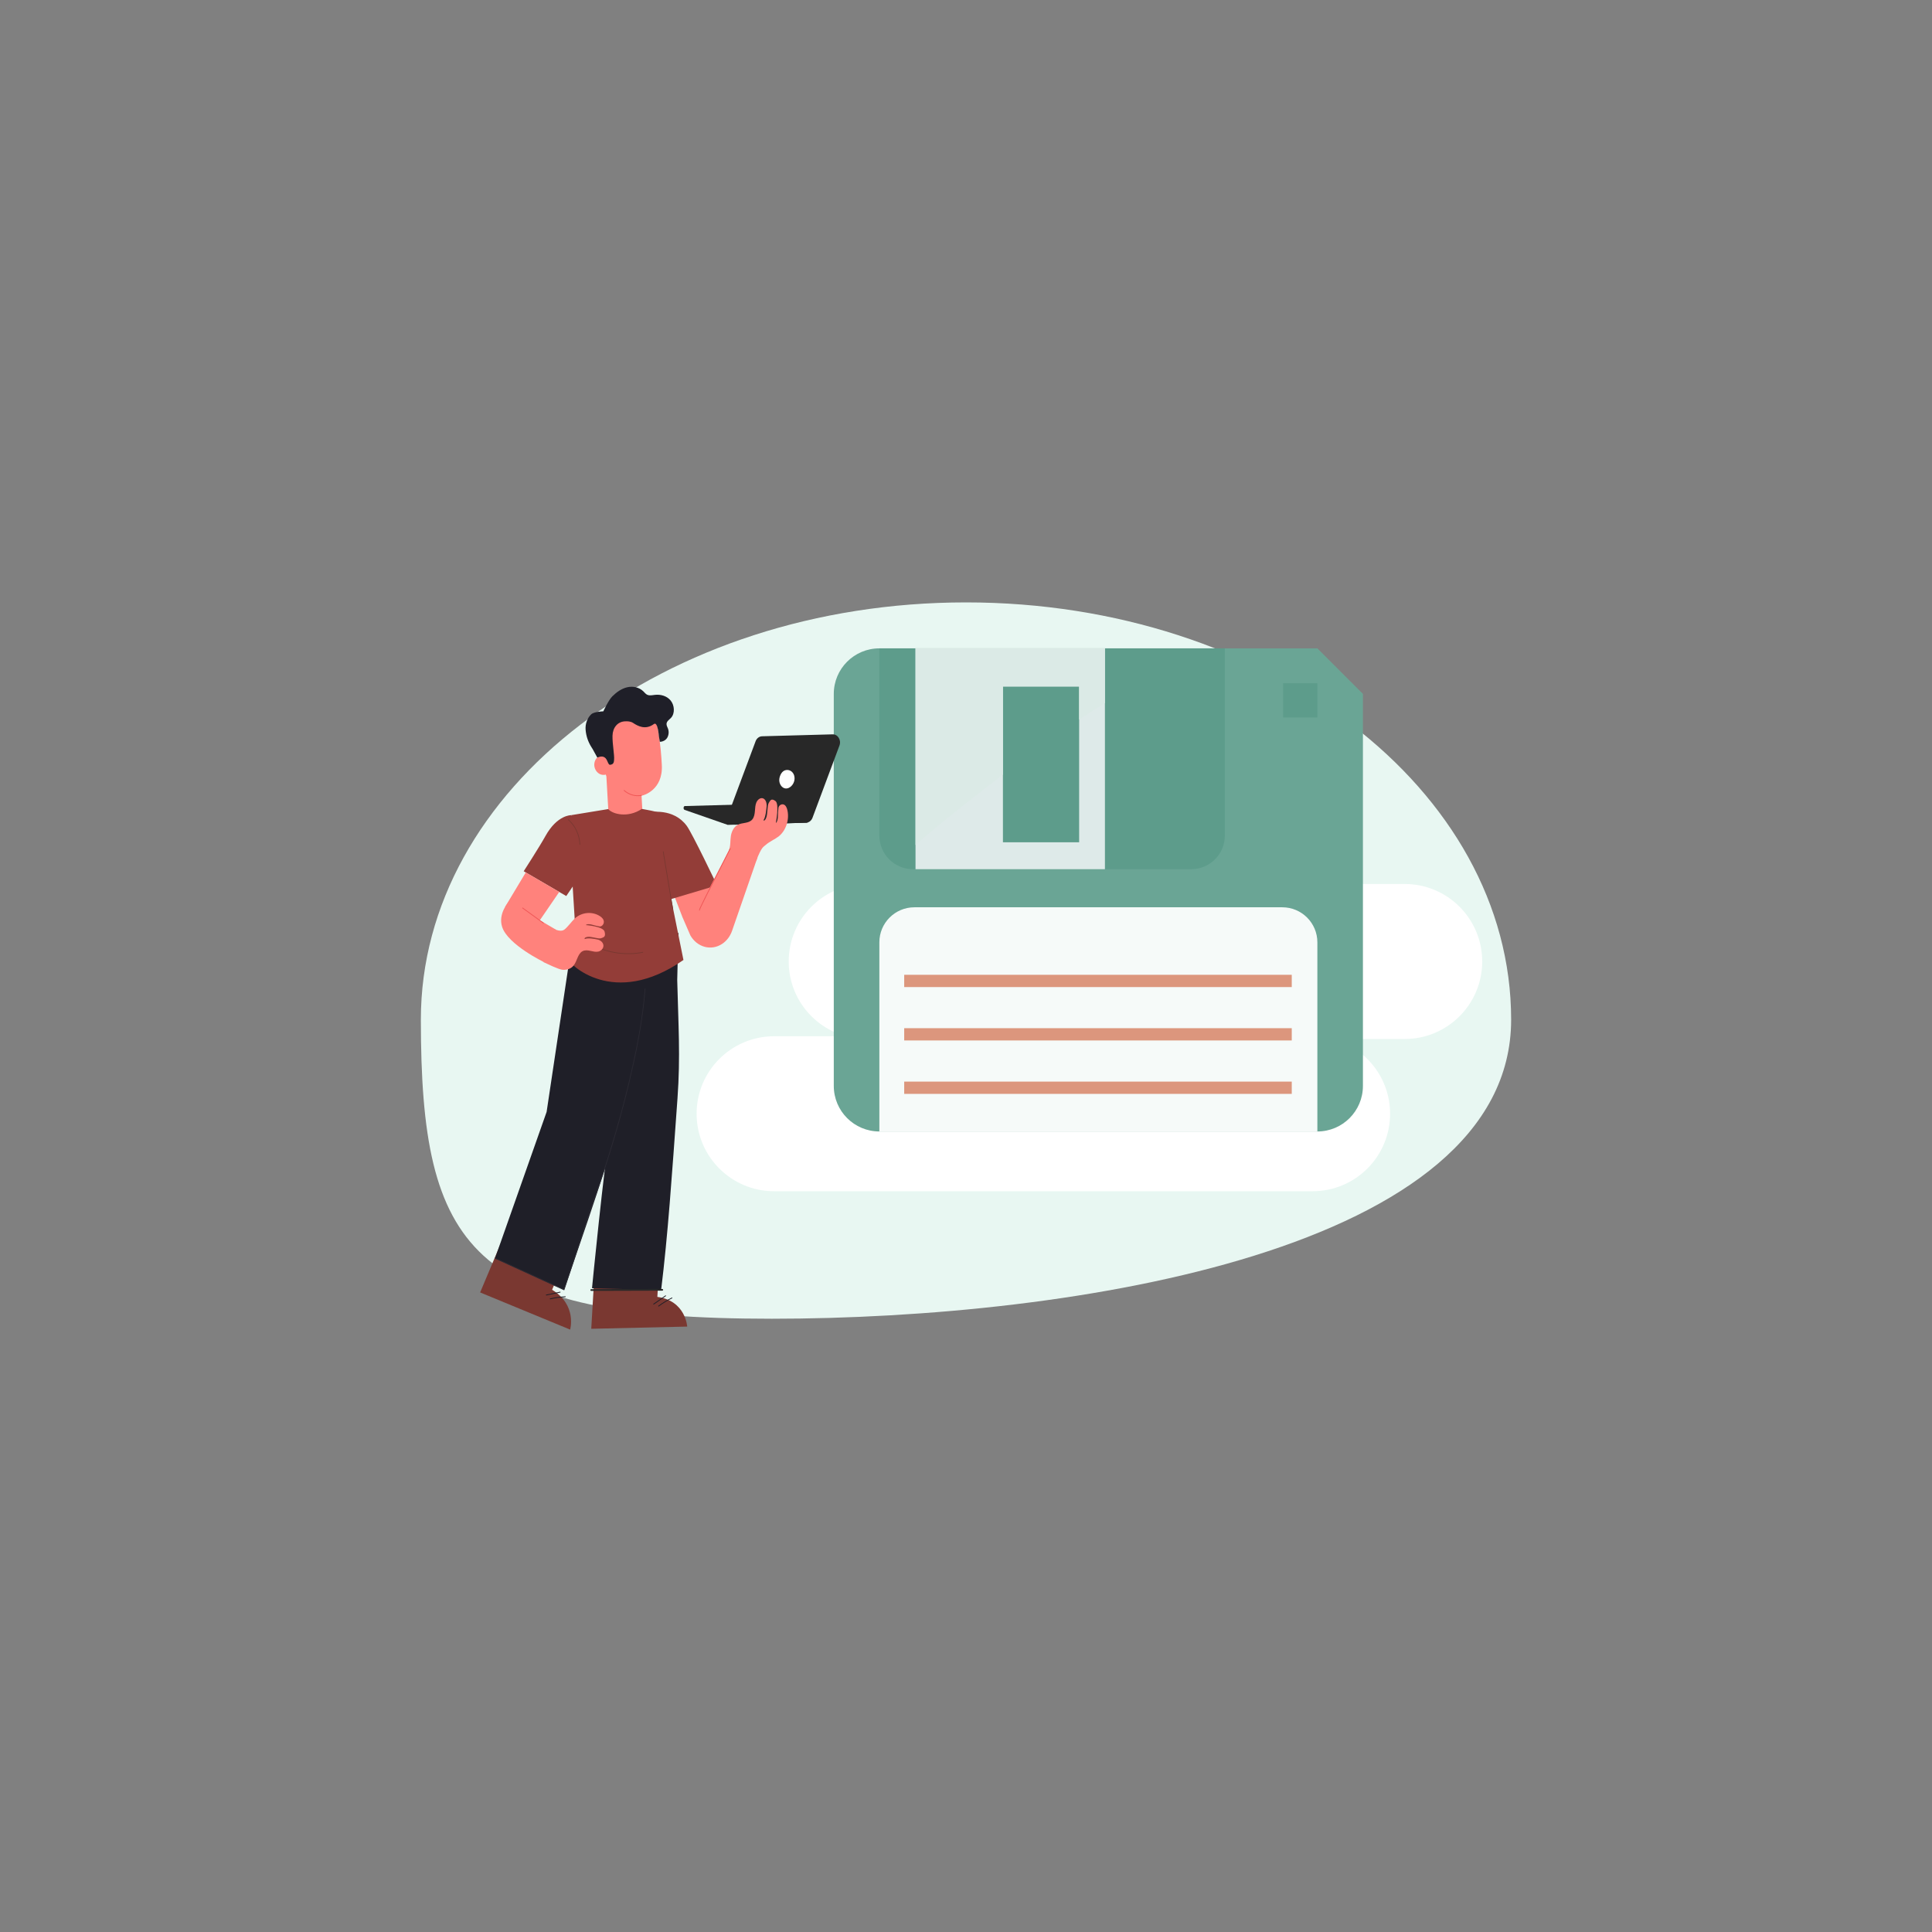
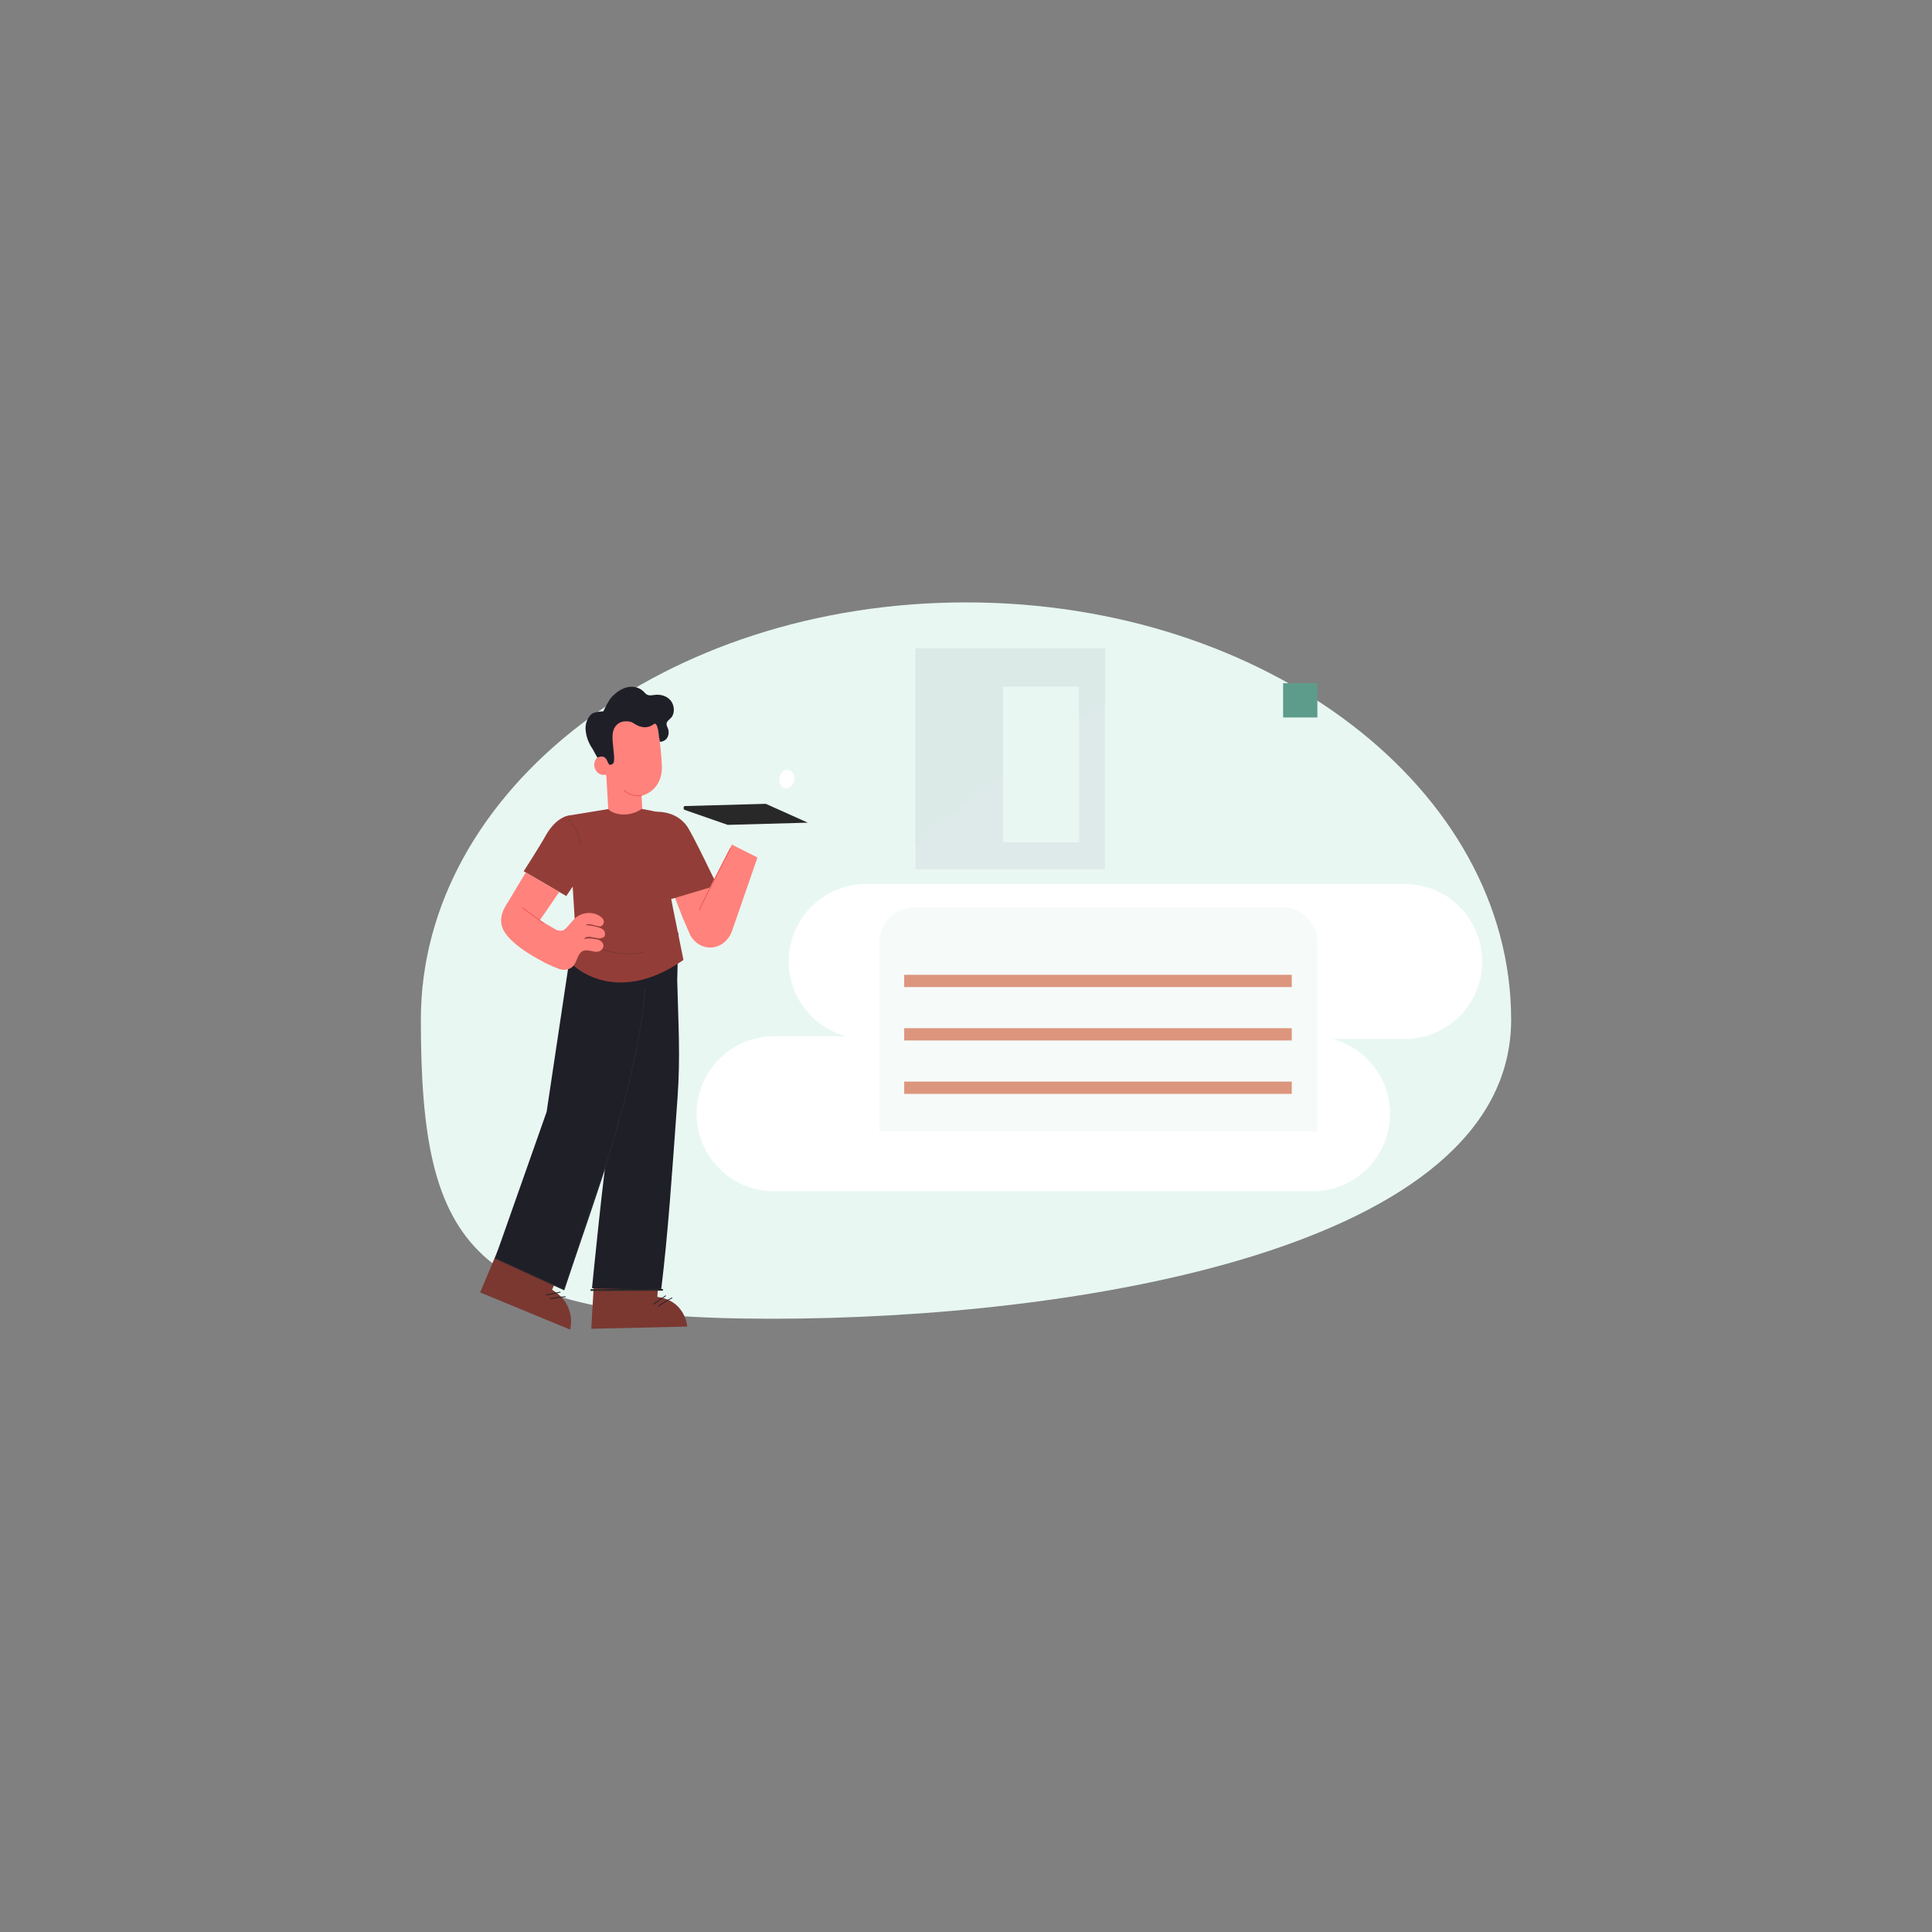
<svg xmlns="http://www.w3.org/2000/svg" id="Layer_1" style="enable-background:new 0 0 850 850" version="1.1" viewBox="0 0 850 850" x="0" y="0">
  <rect x="0" y="0" width="850" height="850" fill="#808080" stroke="none" />
  <g>
    <g>
      <path d="M185.16,448.61c0,101.39,21.95,131.58,154.41,131.58S664.84,550,664.84,448.61S557.46,265.03,425,265.03&#13;&#10;   S185.16,347.22,185.16,448.61z" style="fill:#e8f7f2" />
    </g>
    <g>
      <g>
        <path d="M618.01,388.92H381.09c-18.82,0-34.09,15.26-34.09,34.09c0,15.78,10.73,29.02,25.29,32.9h-31.72&#13;&#10;    c-18.83,0-34.09,15.26-34.09,34.09v0c0,18.82,15.26,34.09,34.09,34.09h236.92c18.83,0,34.09-15.26,34.09-34.09v0&#13;&#10;    c0-15.78-10.73-29.01-25.28-32.89h31.72c18.82,0,34.09-15.26,34.09-34.09C652.1,404.18,636.84,388.92,618.01,388.92z" style="fill:#fff" />
      </g>
      <g>
        <g>
-           <path d="M579.59,497.8H386.88c-11.07,0-20.05-8.98-20.05-20.05V305.29c0-11.07,8.98-20.04,20.05-20.04h192.71&#13;&#10;     c7.83,7.83,12.21,12.21,20.04,20.04v172.47C599.63,488.82,590.66,497.8,579.59,497.8z" style="fill:#6aa595" />
-         </g>
+           </g>
        <g>
-           <path d="M524.09,382.41H401.67c-8.17,0-14.79-6.62-14.79-14.79v-82.38h152v82.38&#13;&#10;     C538.88,375.79,532.26,382.41,524.09,382.41z" style="fill:#5d9c8b" />
-         </g>
+           </g>
        <g>
          <path d="M402.79,285.24v97.17h83.33v-97.17H402.79z M474.78,370.57h-33.53v-68.54h33.53V370.57z" style="fill:#deeae9" />
        </g>
        <g>
          <path d="M440.16,341.59c0.36-0.28,0.73-0.55,1.09-0.83v-38.72h33.53v14.54c3.75-2.49,7.53-4.9,11.34-7.26v-24.08&#13;&#10;     h-83.33v86.53C414.79,361.18,427.62,351.39,440.16,341.59z" style="fill:#dbeae6" />
        </g>
        <g>
          <path d="M564.17,399.17H402.3c-8.52,0-15.42,6.9-15.42,15.42v83.21h192.71v-83.21&#13;&#10;     C579.59,406.08,572.68,399.17,564.17,399.17z" style="fill:#f6faf9" />
        </g>
        <g>
          <rect height="15.07" style="fill:#5d9c8b" width="15.07" x="564.52" y="300.59" />
        </g>
        <g>
          <rect height="5.4" style="fill:#dc967d" width="170.51" x="397.81" y="428.87" />
        </g>
        <g>
          <rect height="5.4" style="fill:#dc967d" width="170.51" x="397.81" y="452.36" />
        </g>
        <g>
          <rect height="5.4" style="fill:#dc967d" width="170.51" x="397.81" y="475.86" />
        </g>
      </g>
    </g>
    <g>
      <g>
        <g>
          <g>
            <g>
              <path d="M250.84,584.97c0,0,3.12-10.83-7.94-17.52l3.82-9.12l-26.2-11.74l-9.28,22.03L250.84,584.97z" style="fill:#7a3831" />
            </g>
            <g>
              <path d="M248.74,570.33c-2.26,0.11-4.51,0.43-6.73,0.94c-0.2,0.05-0.12,0.4,0.09,0.35&#13;&#10;       c2.19-0.51,4.41-0.82,6.64-0.93C248.95,570.68,248.95,570.32,248.74,570.33L248.74,570.33z" style="fill:#1f1f28" />
            </g>
            <g>
              <path d="M246.42,568.31c-2.04,0.42-4.08,0.85-6.13,1.27c-0.2,0.04-0.12,0.39,0.09,0.35&#13;&#10;       c2.04-0.42,4.08-0.85,6.13-1.27C246.71,568.61,246.63,568.27,246.42,568.31L246.42,568.31z" style="fill:#1f1f28" />
            </g>
          </g>
        </g>
        <g>
          <g>
            <g>
              <path d="M302.34,583.64c0,0-0.64-11.36-13.13-13.06l0.57-10.05l-28.23-0.22l-1.42,24.3L302.34,583.64z" style="fill:#7a3831" />
            </g>
            <g>
              <path d="M295.57,570.88c-2.06,1.02-4.03,2.23-5.92,3.6c-0.17,0.13-0.01,0.44,0.16,0.31&#13;&#10;       c1.88-1.38,3.86-2.58,5.92-3.6C295.92,571.1,295.75,570.79,295.57,570.88L295.57,570.88z" style="fill:#1f1f28" />
            </g>
            <g>
              <path d="M292.79,569.92c-1.76,1.23-3.52,2.46-5.29,3.69c-0.18,0.12-0.01,0.44,0.16,0.31&#13;&#10;       c1.76-1.23,3.52-2.46,5.29-3.69C293.12,570.11,292.96,569.8,292.79,569.92L292.79,569.92z" style="fill:#1f1f28" />
            </g>
          </g>
        </g>
        <g>
          <g>
            <path d="M298.46,410.44l-0.51,20.73c0.49,19.79,1.45,33.49,0.12,52.02c-2.54,35.35-4.2,59.81-7.2,84.4l-30.41-0.83&#13;&#10;      c0,0,5.36-54.89,7.85-67.93l2.99-84.33l15.24-2.33L298.46,410.44z" style="fill:#1f1f28" />
          </g>
          <g>
            <g>
              <path d="M278.65,452.03c0-0.02,0-0.02,0-0.01L278.65,452.03z" style="fill:#8899ec" />
            </g>
            <g>
              <path d="M250.81,420.31l-10.32,68.87l-22.69,64.38l30.36,13.9c0,0,20.55-58.78,22.48-68.52&#13;&#10;       c1.89-9.55,7.91-46.52,8.01-46.93l0.41-23.66L250.81,420.31z" style="fill:#1f1f28" />
            </g>
          </g>
          <g>
            <path d="M283.64,435.1c-0.89,11.95-3.11,23.78-5.72,35.4c-2.84,12.64-6.25,25.13-10.08,37.44&#13;&#10;      c-1.76,5.66-3.61,11.28-5.58,16.85c-0.92,2.59-1.91,5.15-2.77,7.77c-2.04,6.21-4.09,12.41-6.13,18.62&#13;&#10;      c-1.75,5.33-3.51,10.65-5.26,15.98c-0.03,0.09-0.06,0.18-0.09,0.26c0.07-0.04,0.13-0.08,0.2-0.13&#13;&#10;      c-3.43-1.57-6.85-3.14-10.28-4.71c-5.45-2.5-10.91-4.99-16.36-7.49c-1.24-0.57-2.48-1.14-3.72-1.7&#13;&#10;      c-0.19-0.09-0.28,0.26-0.09,0.35c3.43,1.57,6.85,3.14,10.28,4.71c5.45,2.5,10.91,4.99,16.36,7.49c1.24,0.57,2.48,1.14,3.72,1.7&#13;&#10;      c0.09,0.04,0.17-0.04,0.2-0.13c1.5-4.56,3-9.12,4.5-13.67c2.18-6.63,4.37-13.27,6.55-19.9c0.61-1.86,1.26-3.67,1.92-5.51&#13;&#10;      c1.97-5.4,3.81-10.84,5.57-16.33c3.91-12.21,7.4-24.6,10.36-37.14c2.79-11.83,5.19-23.84,6.4-36.01&#13;&#10;      c0.13-1.28,0.24-2.57,0.34-3.86C283.98,434.87,283.66,434.87,283.64,435.1L283.64,435.1z" style="fill:#2b2a33" />
          </g>
        </g>
        <g>
          <g>
            <g>
              <path d="M281.99,345.41c0.02,0.4,0.78,13.73,0.78,13.73l-14.93,1.05l-1.14-20.09L281.99,345.41z" style="fill:#ff827c" />
            </g>
            <g>
              <path d="M282.82,349.94c0,0,8.98-2.2,8.35-13.43c-0.21-3.84-0.47-7.9-1.57-14.99&#13;&#10;       c-1.17-7.63-6.52-10.43-13.88-9.74l-0.73,0.07c-7.85,1.22-12.53,6.34-11.23,14.51l1.34,7.87c0,0,0.34,17.37,17.72,15.73" style="fill:#ff827c" />
            </g>
            <g>
              <path d="M267.03,333.12c-1.22-0.64-2.68-0.87-3.86-0.14c-1.2,0.75-1.88,2.46-1.68,4.05&#13;&#10;       c0.2,1.59,1.21,2.98,2.49,3.56c1.28,0.58,2.76,0.38,3.94-0.43" style="fill:#ff827c" />
            </g>
            <g>
              <path d="M282.19,349.75c-2.63,0.52-5.41-0.26-7.5-2.13c-0.16-0.14-0.39,0.11-0.23,0.26&#13;&#10;       c2.19,1.95,5.05,2.76,7.81,2.22C282.48,350.06,282.4,349.71,282.19,349.75L282.19,349.75z" style="fill:#ef5656" />
            </g>
            <g>
              <g>
                <path d="M261.24,330.47c-0.22-0.52-0.69-1.21-1.04-1.77c-1.42-2.26-2.34-4.8-2.56-7.71&#13;&#10;        c-0.19-2.51,0.76-5.1,2.48-6.73c1.25-1.19,5.32-1.3,5.32-1.3s2.26-4.9,3.95-6.59c1.88-1.87,4.09-3.43,6.57-4&#13;&#10;        c2.47-0.57,5.22-0.04,7.12,1.82c0.49,0.48,0.92,1.05,1.5,1.38c1.05,0.6,2.32,0.29,3.49,0.15c2.52-0.3,5.26,0.4,6.98,2.47&#13;&#10;        c1.72,2.07,1.99,5.69,0.16,7.64c-0.76,0.81-1.88,1.45-1.96,2.62c-0.05,0.76,0.39,1.44,0.65,2.15&#13;&#10;        c0.48,1.3,0.33,2.87-0.38,4.03c-0.69,1.12-1.98,1.71-3.22,1.73l-0.42-2.49c0,0-0.47-6.59-2.19-5.32&#13;&#10;        c-3.73,2.75-7.09,0.87-9.13-0.47c-1.12-0.74-2.42-0.79-3.72-0.71c-3.16,0.2-5.28,2.79-5.36,6.33&#13;&#10;        c-0.09,3.63,0.91,8.54,0.69,10.57c-0.06,0.51,0.01,2.05-1.58,2.17c0,0-0.55,0.46-1.2-1.14c-0.65-1.59-1.48-3.26-4.6-2.02&#13;&#10;        L261.24,330.47z" style="fill:#1f1f28" />
              </g>
            </g>
          </g>
        </g>
        <g>
          <path d="M313.84,390.01c0,0,3.73,9.05,4.01,12.02c0.29,2.97-0.34,10.09-8.97,8.35l-8.7-7.06l-3.68-9.54&#13;&#10;     L313.84,390.01z" style="fill:#ff827c" />
        </g>
        <g>
          <g>
            <path d="M230.41,383.31l18.72,10.91l11.62-17.12l-9.37-18.47c0,0-6.18-0.25-11.42,9.21&#13;&#10;      C237.38,372.5,230.41,383.31,230.41,383.31z" style="fill:#933d38" />
          </g>
          <g>
            <path d="M286.02,357.38c0,0,10.24-2.07,16.14,5.98c2.47,3.37,13.33,26.16,13.33,26.16l-21.08,6.29L286.02,357.38z" style="fill:#933d38" />
          </g>
          <g>
            <g>
              <path d="M253.49,414.85l-1.94-31.45l39.12-14.35c1.53,5.44,1.07,11.15,2.59,16.59c0.68,2.44,1.55,7.73,2.86,14.07&#13;&#10;       l4.57,22.64c-30.98,21.57-50.5,1.42-50.65-0.21C249.75,418.94,253.49,414.85,253.49,414.85z" style="fill:#933d38" />
            </g>
            <g>
              <path d="M267.6,355.96c1.85,2.23,8.63,4.04,14.77-0.07c0,0,7,1.13,11.67,2.71l-2.43,28.06&#13;&#10;       c-1.06,8.83-1.86,15.61-2.45,19.29l-34.7,0.95l-3.07-48.28L267.6,355.96z" style="fill:#933d38" />
            </g>
            <g>
              <path d="M249.93,360.76c2.99,2.58,4.86,6.57,5.04,10.79c0.01,0.23,0.33,0.23,0.32,0&#13;&#10;       c-0.18-4.31-2.08-8.4-5.14-11.04C250,360.36,249.77,360.61,249.93,360.76L249.93,360.76z" style="fill:#7a3831" />
            </g>
            <g>
-               <path d="M296.14,399.9c-0.47-2.85-0.94-5.7-1.42-8.55c-0.75-4.52-1.5-9.05-2.25-13.57&#13;&#10;       c-0.17-1.05-0.35-2.09-0.52-3.14c-0.04-0.23-0.35-0.13-0.31,0.1c0.47,2.85,0.94,5.7,1.42,8.55c0.75,4.52,1.5,9.05,2.25,13.57&#13;&#10;       c0.17,1.05,0.35,2.09,0.52,3.14C295.87,400.23,296.18,400.13,296.14,399.9L296.14,399.9z" style="fill:#7a3831" />
-             </g>
+               </g>
          </g>
          <g>
            <path d="M282.75,418.81c-7.43,1.42-15.19,0.3-22.05-3.18c-0.19-0.1-0.35,0.22-0.16,0.31&#13;&#10;      c6.95,3.52,14.78,4.65,22.3,3.21C283.04,419.12,282.96,418.77,282.75,418.81L282.75,418.81z" style="fill:#7a3831" />
          </g>
        </g>
        <g>
          <g>
-             <path d="M323.59,362.82l31.02-0.85c1.26-0.03,2.38-0.89,2.86-2.19L369.33,328c0.89-2.38-0.71-4.99-3.02-4.92&#13;&#10;      l-31.02,0.85c-1.26,0.03-2.38,0.89-2.86,2.19l-11.86,31.78C319.69,360.27,321.29,362.88,323.59,362.82z" style="fill:#282828" />
-           </g>
+             </g>
          <g>
            <path d="M355.41,361.94l-35.24,0.97l-19-6.61c-0.63-0.28-0.52-1.65,0.14-1.67l35.61-0.98L355.41,361.94z" style="fill:#282828" />
          </g>
          <g>
            <path d="M345.86,338.78c1.77-0.27,3.42,1.01,3.68,3.08c0.05,0.43,0.05,0.88-0.02,1.32&#13;&#10;      c-0.32,2.1-2.14,3.87-3.88,3.72c-1.74-0.15-3.08-2.24-2.75-4.34C343.13,341.04,344.04,339.06,345.86,338.78z" style="fill:#fff" />
          </g>
        </g>
        <g>
          <g>
-             <path d="M335.89,360.86c0.94-1.28,1.27-4.65,1.39-6.08c0.12-1.43-0.38-3.12-1.6-3.54&#13;&#10;      c-1.13-0.39-2.34,0.54-2.87,1.72s-0.57,2.54-0.68,3.86c-0.11,1.31-0.33,2.7-1.13,3.68c-1.59,1.93-4.48,1.27-6.57,2.46&#13;&#10;      c-1.56,0.9-2.52,2.79-2.86,4.72c-0.34,1.93-0.07,4.65-0.94,6.57l12.04,4.49c2.51-6.41,3.11-6,4.44-7.19&#13;&#10;      c1.33-1.19,3.94-2.4,5.35-3.47c3.26-2.48,4.92-7.33,3.97-11.61c-0.23-1.06-0.72-2.19-1.65-2.52c-0.97-0.35-2.19,0.42-2.3,1.55&#13;&#10;      c-0.14,1.56-0.22,2.23-0.22,3.37c0,1.14-0.28,2.86-0.92,3.18c0,0,1.65-8.34-0.19-9.65c-1.84-1.31-2.21-0.27-2.92,0.86&#13;&#10;      c-0.71,1.14-0.43,4.89-1.15,6.58C336.36,361.54,335.89,360.86,335.89,360.86z" style="fill:#ff827c" />
-           </g>
+             </g>
          <g>
            <path d="M322,371.59l11.25,5.69l-11.17,32.23c-0.83,2.4-2.36,4.42-4.34,5.74h0c-4.8,3.2-11.01,1.55-14.01-3.71&#13;&#10;      l-3.56-8.22l8.43-5.69L322,371.59z" style="fill:#ff827c" />
          </g>
          <g>
            <path d="M321.14,373.26c-2.23,4.45-4.52,8.86-6.79,13.29c-2.02,3.94-4.08,7.87-5.98,11.89&#13;&#10;      c-0.09,0.19-1.17,2.15-0.64,2.21c0.21,0.03,0.21-0.34,0-0.36c0.23,0.03,0.09,0.28,0.2-0.04c0.05-0.15,0.12-0.3,0.18-0.45&#13;&#10;      c0.22-0.52,0.47-1.03,0.71-1.54c0.8-1.66,1.62-3.3,2.45-4.94c2.25-4.45,4.53-8.87,6.81-13.3c1.12-2.19,2.24-4.37,3.34-6.57&#13;&#10;      C321.52,373.24,321.24,373.06,321.14,373.26L321.14,373.26z" style="fill:#ef5656" />
          </g>
        </g>
        <g>
          <g>
            <path d="M257.26,413.16c1.36-0.65,4.35-0.08,5.61,0.19c1.26,0.27,2.58,1.27,2.61,2.7&#13;&#10;      c0.02,1.32-1.11,2.36-2.27,2.61c-1.16,0.24-2.35-0.09-3.51-0.34c-1.16-0.25-2.42-0.39-3.47,0.2c-2.1,1.17-2.33,4.46-3.94,6.37&#13;&#10;      c-1.2,1.43-3.1,1.93-4.85,1.77c-1.75-0.17-6.65-2.6-8.29-3.34l2.26-15.61c3.68,1.75,5.6,2.3,6.99,1.2&#13;&#10;      c1.39-1.1,3.15-3.57,4.46-4.79c3.03-2.82,7.67-3.25,11.09-1.05c0.85,0.54,1.69,1.38,1.72,2.47c0.03,1.14-0.96,2.24-1.97,2.04&#13;&#10;      c-1.38-0.28-1.98-0.38-2.97-0.69c-0.98-0.31-2.54-0.49-2.99,0.11c0,0,7.63,0.54,8.25,2.88c0.62,2.34-0.38,2.45-1.55,2.9&#13;&#10;      c-1.17,0.45-4.32-0.9-5.98-0.59C256.8,412.47,257.26,413.16,257.26,413.16z" style="fill:#ff827c" />
          </g>
          <g>
            <polygon points="222.21 399.02 231.32 383.84 246.04 392.42 236.39 406.51" style="fill:#ff827c" />
          </g>
          <g>
            <path d="M244.65,409.05l-20.85-12.23c0,0-4.79,5.07-2.87,11.02c2.52,7.79,18.41,15.46,18.41,15.46L244.65,409.05z" style="fill:#ff827c" />
          </g>
          <g>
            <path d="M239.18,405.97c-3.06-2.22-6.12-4.44-9.18-6.65c-0.18-0.13-0.34,0.19-0.16,0.31&#13;&#10;      c3.06,2.22,6.12,4.44,9.18,6.65C239.19,406.41,239.36,406.1,239.18,405.97L239.18,405.97z" style="fill:#ef5656" />
          </g>
        </g>
        <g>
          <g>
            <path d="M291.39,567.09c-9.13,0.03-18.26,0.06-27.39,0.08c-1.3,0-2.6,0.01-3.9,0.01c-0.48,0-0.48,0.75,0,0.75&#13;&#10;      c9.13-0.03,18.26-0.06,27.39-0.08c1.3,0,2.6-0.01,3.9-0.01C291.87,567.84,291.87,567.09,291.39,567.09L291.39,567.09z" style="fill:#282828" />
          </g>
        </g>
      </g>
    </g>
  </g>
</svg>